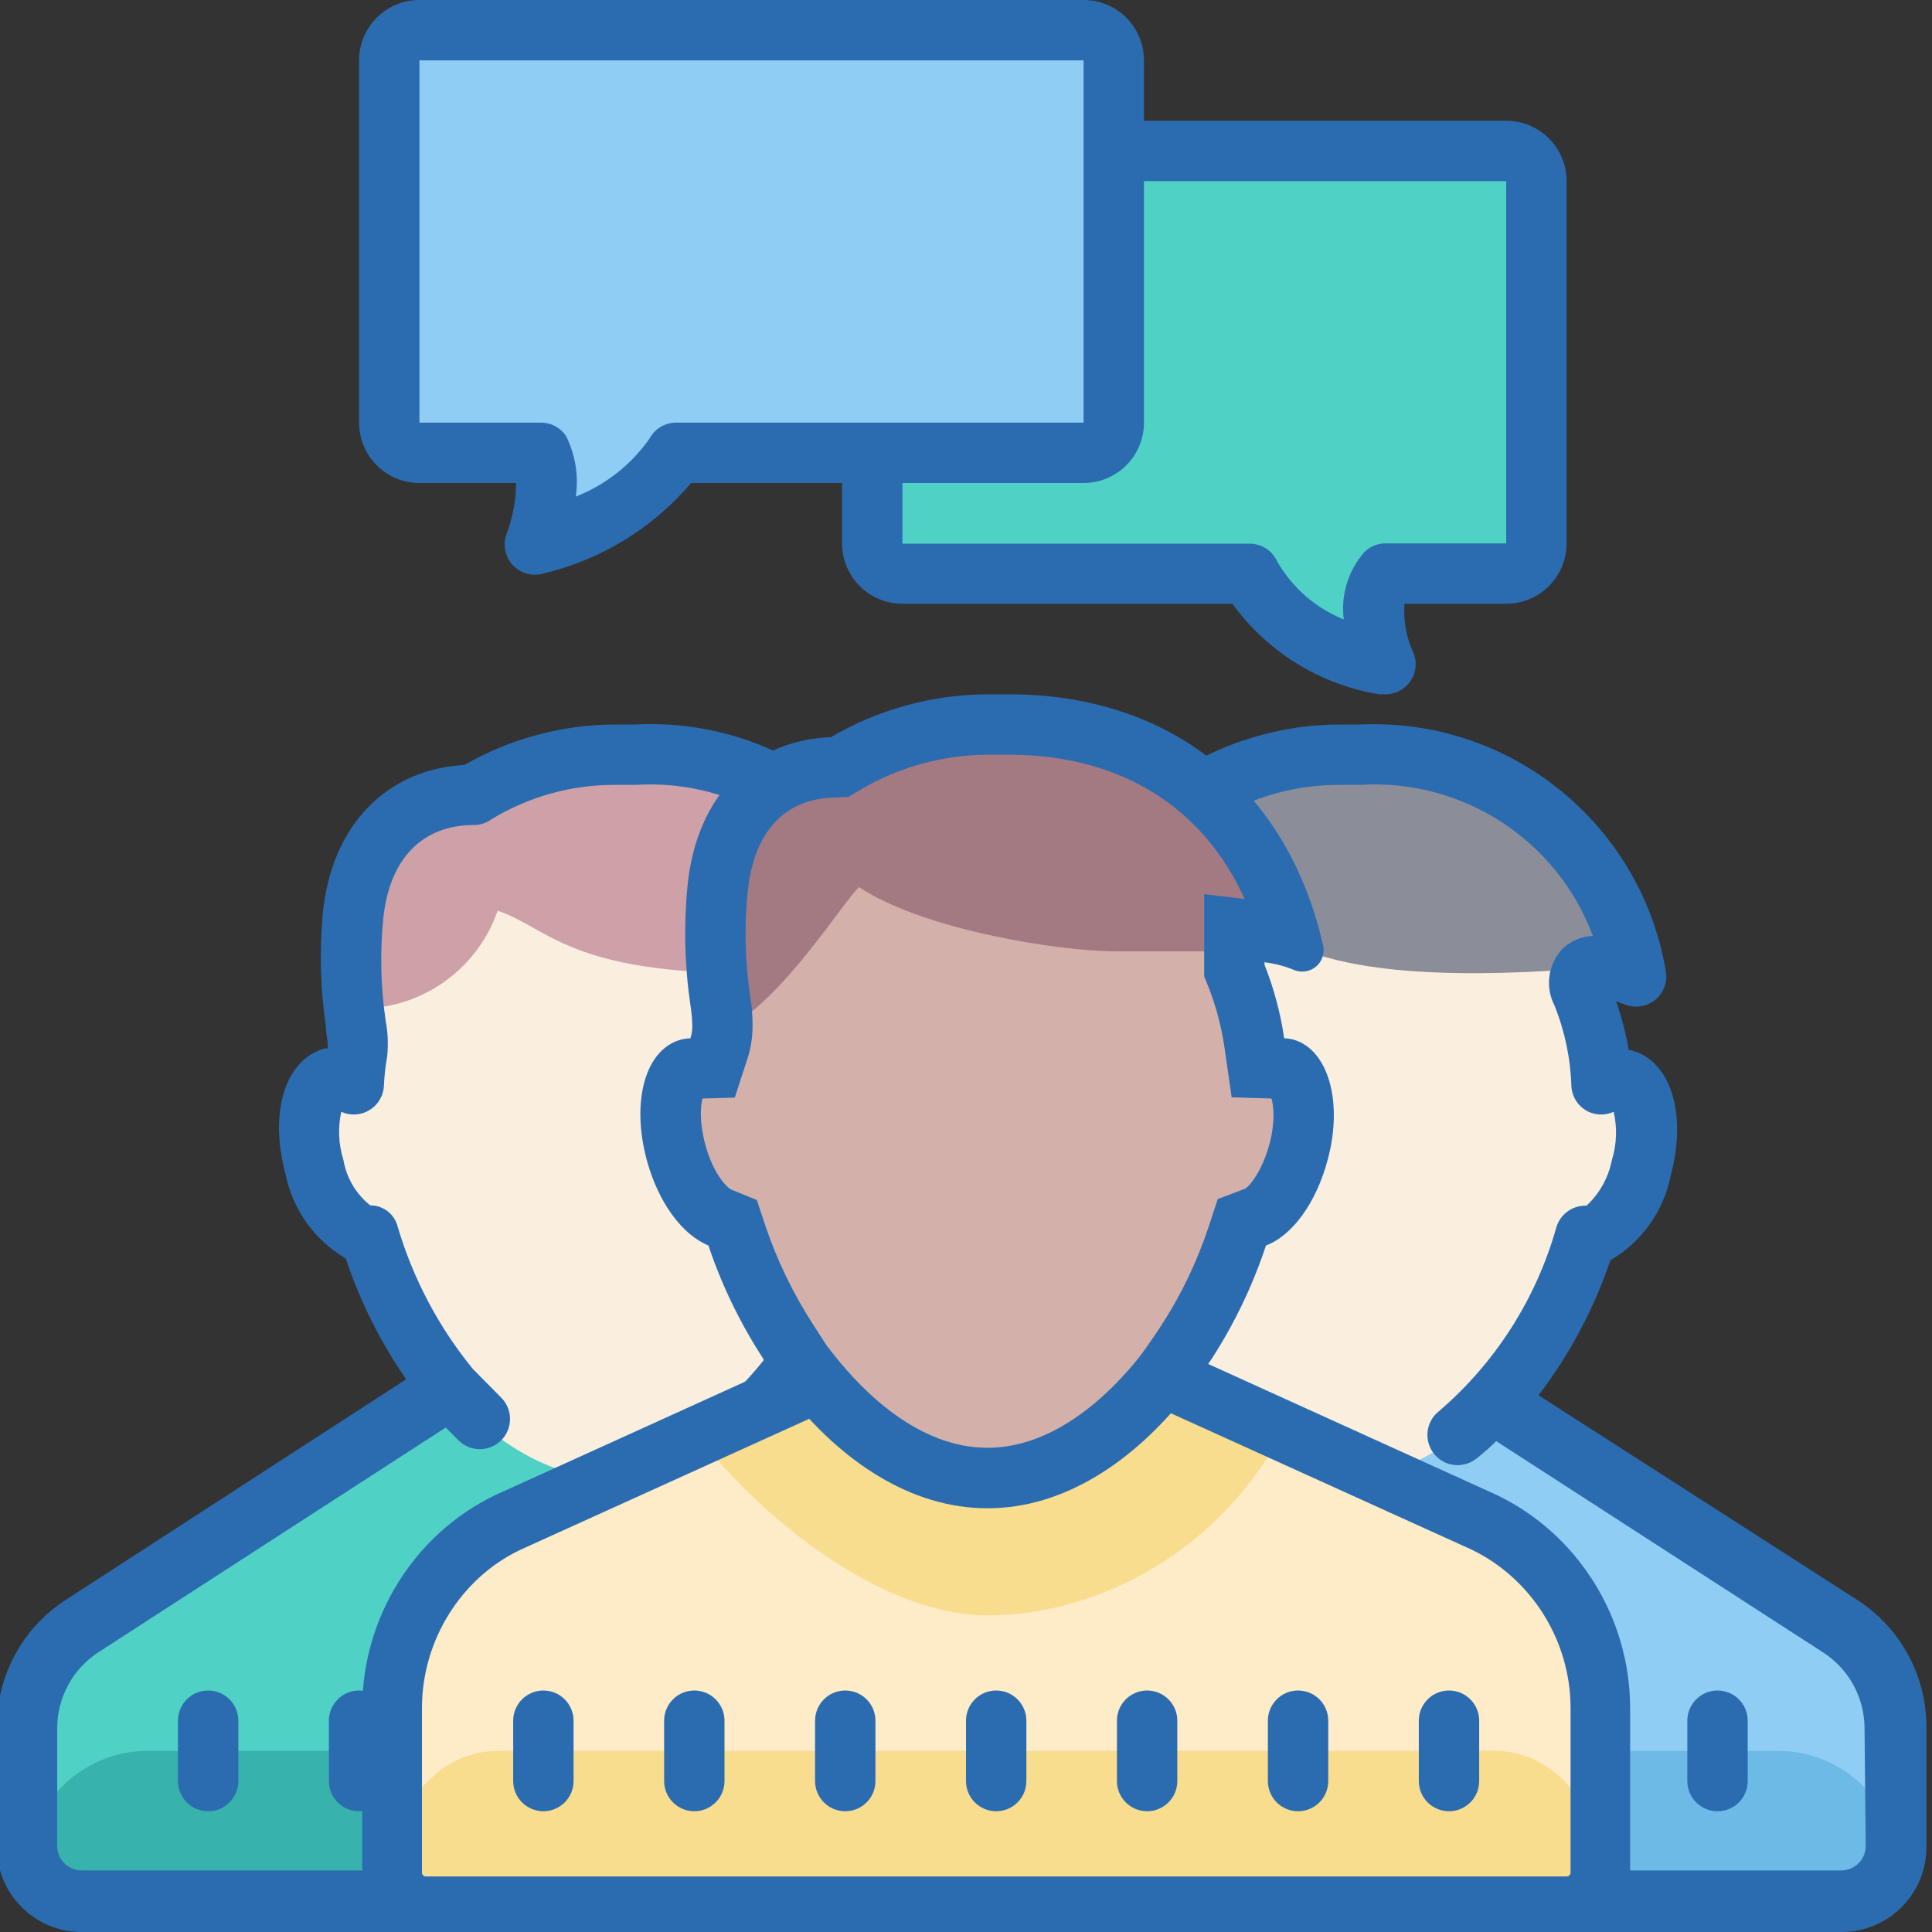
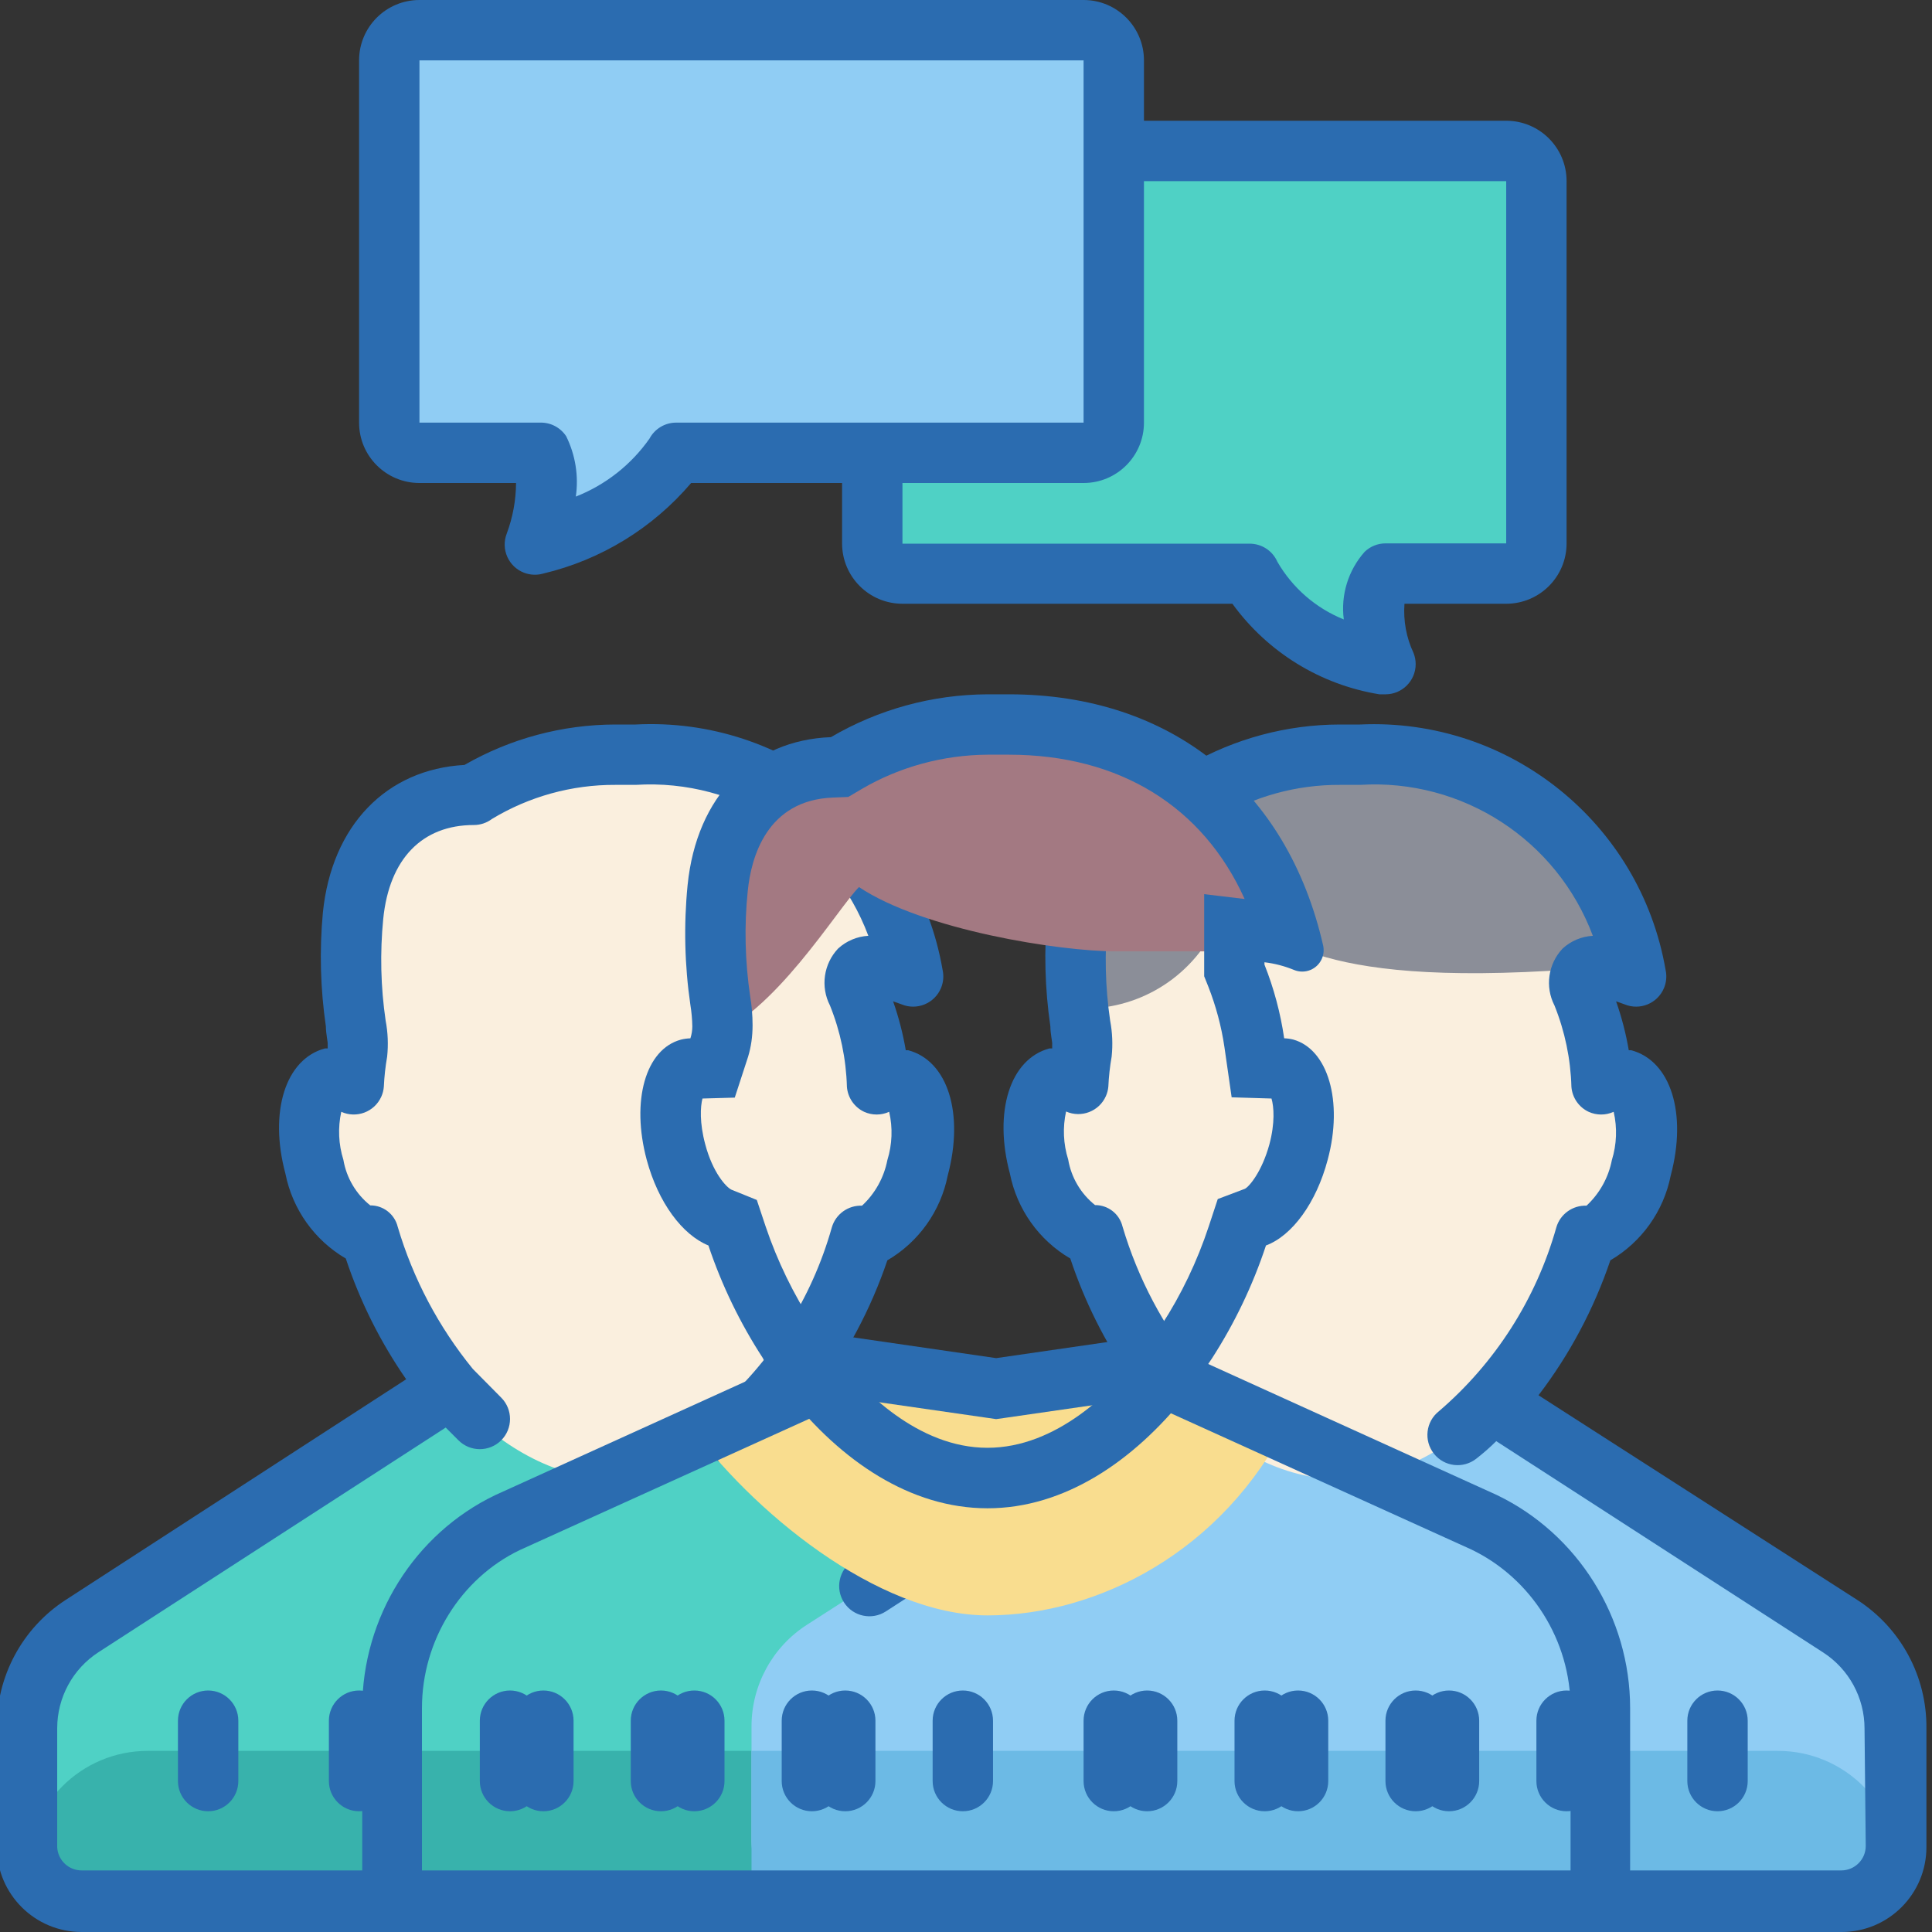
<svg xmlns="http://www.w3.org/2000/svg" viewBox="0 0 64 64">
  <rect x="0" y="0" width="64" height="64" fill="#333333" stroke="none" />
  <path fill="#4fd1c5" d="M14.245,46.43l-11.51,7.39c-1.148,0.736-1.841,2.006-1.84,3.37V61c0,1.105,0.895,2,2,2h33.92 c1.105,0,2-0.895,2-2v-3.75c0-1.358-0.689-2.623-1.83-3.36l-11.53-7.46" />
  <path fill="#38B2AC" d="M42.895,58h-38c-2.209,0-4,1.791-4,4l0,0c0,0.552,0.448,1,1,1h44c0.552,0,1-0.448,1-1l0,0 C46.895,59.791,45.104,58,42.895,58z" />
  <path fill="#90CDF4" d="M38.245,46.43l-11.51,7.39c-1.148,0.736-1.841,2.006-1.84,3.37V61c0,1.105,0.895,2,2,2h33.92 c1.105,0,2-0.895,2-2v-3.75c0-1.358-0.689-2.623-1.83-3.36l-11.53-7.46" />
  <path fill="#6cbae5" d="M58.895,58h-34v4c0,0.552,0.448,1,1,1h36c0.552,0,1-0.448,1-1l0,0 C62.895,59.791,61.104,58,58.895,58z" />
  <path fill="#faefde" d="M35.345,40.42L35.345,40.42c-0.22,0-0.92-0.55-1.28-1.85s0-2.18,0.13-2.22 c0,0,1.33-0.22,1.34-0.47c0.019-0.366,0.062-0.73,0.13-1.09c0.037-0.384,0.017-0.772-0.06-1.15 c-0.186-1.204-0.216-2.428-0.09-3.64c0.24-2.25,1.62-3.59,3.72-3.59c0.158,0,0.311-0.049,0.44-0.14 c1.431-0.838,3.061-1.277,4.72-1.27h0.74c4.49,0,7.73,2.19,9.06,6c-0.51-0.06-0.34,0.29-0.7,0.62s-1.25,0.47-0.91,1.34 c0.395,0.908,0.622,1.881,0.67,2.87c0,0.25,1.33-0.19,1.34-0.19c0.38,0.918,0.429,1.94,0.14,2.89 c-0.38,0.974-1.016,1.827-1.84,2.47c0,0-1.42,2.84-1.79,3.43C49.475,47,47.075,49,44.395,49c-3.83,0-7.1-4-8.34-8 C35.981,40.666,35.687,40.426,35.345,40.42z M11.345,40.42L11.345,40.42c-0.22,0-0.92-0.55-1.28-1.85s0-2.18,0.13-2.22 c0,0,1.33-0.22,1.34-0.47c0.019-0.366,0.062-0.73,0.13-1.09c0.037-0.384,0.017-0.772-0.06-1.15 c-0.186-1.204-0.216-2.428-0.09-3.64c0.24-2.25,1.62-3.59,3.72-3.59c0.158,0,0.311-0.049,0.44-0.14 c1.431-0.838,3.061-1.277,4.72-1.27h0.74c4.49,0,7.73,2.19,9.06,6c-0.51-0.06-0.34,0.29-0.7,0.62s-1.25,0.47-0.91,1.34 c0.395,0.908,0.622,1.881,0.67,2.87c0,0.25,1.33-0.19,1.34-0.19c0.38,0.918,0.429,1.94,0.14,2.89 c-0.38,0.974-1.016,1.827-1.84,2.47c0,0-1.42,2.84-1.79,3.43C25.475,47,23.075,49,20.395,49c-3.83,0-7.1-4-8.34-8 C11.981,40.666,11.687,40.426,11.345,40.42z" />
-   <path fill="#cda1a7" d="M12.255,33.4c1.93-0.13,3.596-1.402,4.23-3.23c1.94,0.65,2.58,2.58,11.63,1.94 c0.9-0.06,1,0.25,1.29,0s-0.47-1.3,0-1.25c-1.092-3.655-4.552-6.08-8.36-5.86h-0.68c-1.54-0.005-3.05,0.421-4.36,1.23 c-0.118,0.09-0.262,0.139-0.41,0.14c-1.93,0-3.21,1.3-3.43,3.48c-0.113,1.173-0.083,2.355,0.09,3.52L12.255,33.4z" />
  <path fill="#8b8e98" d="M36.255,33.4c1.93-0.13,3.596-1.402,4.23-3.23c1.94,0.65,2.58,2.58,11.63,1.94 c0.9-0.06,1,0.25,1.29,0s-0.47-1.3,0-1.25c-1.092-3.655-4.552-6.08-8.36-5.86h-0.68c-1.54-0.005-3.05,0.421-4.36,1.23 c-0.118,0.09-0.262,0.139-0.41,0.14c-1.93,0-3.21,1.3-3.43,3.48c-0.113,1.173-0.083,2.355,0.09,3.52V33.4z" />
  <path fill="#4fd1c5" d="M28.895,15v3c0,0.552,0.448,1,1,1h11.5c0,0,1,2.29,4.5,3c-0.87-2.17,0-3,0-3h4 c0.552,0,1-0.448,1-1V6c0-0.552-0.448-1-1-1h-13" />
  <path fill="#90CDF4" d="M35.895,15h-13.5c0,0-1,2-4.67,3c0.71-2.08,0.17-3,0.17-3h-4c-0.552,0-1-0.448-1-1V2 c0-0.552,0.448-1,1-1h22c0.552,0,1,0.448,1,1v12C36.895,14.552,36.447,15,35.895,15z" />
  <path fill="#2b6cb0" d="M61.525,53l-10.56-6.78c1.031-1.35,1.835-2.86,2.38-4.47c1.038-0.607,1.766-1.63,2-2.81 c0.55-2.06,0-3.8-1.31-4.15h-0.08c-0.094-0.551-0.235-1.093-0.42-1.62l0.28,0.1c0.51,0.212,1.095-0.03,1.307-0.54 c0.079-0.19,0.097-0.4,0.053-0.6c-0.842-4.874-5.18-8.358-10.12-8.13h-0.67c-1.755,0.003-3.479,0.465-5,1.34 c-2.58,0.14-4.4,2-4.69,4.9c-0.116,1.253-0.082,2.515,0.1,3.76c0,0.24,0.07,0.53,0.06,0.59v0.14h-0.09 c-1.31,0.35-1.86,2.1-1.31,4.15c0.234,1.18,0.962,2.203,2,2.81c0.473,1.422,1.146,2.769,2,4l-5.56,3.69l-4.88-3.16 c1.031-1.35,1.835-2.86,2.38-4.47c1.038-0.607,1.766-1.63,2-2.81c0.55-2.06,0-3.8-1.31-4.15h-0.08 c-0.094-0.551-0.235-1.093-0.42-1.62l0.28,0.1c0.51,0.212,1.095-0.03,1.307-0.54c0.079-0.19,0.097-0.4,0.053-0.6 c-0.844-4.893-5.211-8.384-10.17-8.13h-0.67c-1.755,0.003-3.479,0.465-5,1.34c-2.58,0.14-4.4,2-4.69,4.9 c-0.116,1.253-0.082,2.515,0.1,3.76c0,0.24,0.07,0.53,0.06,0.59v0.14h-0.09c-1.31,0.35-1.86,2.1-1.31,4.15 c0.234,1.18,0.962,2.203,2,2.81c0.473,1.422,1.146,2.769,2,4L2.175,53c-1.438,0.932-2.299,2.536-2.28,4.25v3.95 C-0.1,62.748,1.157,64,2.705,64h58.3c1.552,0,2.81-1.258,2.81-2.81v0v-3.94C63.831,55.534,62.967,53.93,61.525,53z M61.805,61.15c0,0.447-0.363,0.81-0.81,0.81h0H2.705c-0.432,0.001-0.789-0.338-0.81-0.77v-3.94c0-1.018,0.515-1.967,1.37-2.52 l11.5-7.44l0.42,0.42c0.389,0.392,1.023,0.394,1.415,0.005c0.392-0.389,0.394-1.023,0.005-1.415l-0.94-0.95 c-1.134-1.389-1.981-2.99-2.49-4.71c-0.102-0.419-0.479-0.713-0.91-0.71l0,0c-0.472-0.377-0.789-0.914-0.89-1.51 c-0.162-0.515-0.186-1.063-0.07-1.59c0.503,0.228,1.096,0.006,1.324-0.497c0.048-0.105,0.077-0.218,0.086-0.333 c0.015-0.335,0.052-0.669,0.11-1c0.041-0.397,0.025-0.798-0.05-1.19c-0.164-1.116-0.19-2.248-0.08-3.37c0.2-2,1.3-3.11,3-3.11 c0.216,0,0.427-0.07,0.6-0.2c1.233-0.746,2.649-1.137,4.09-1.13h0.67c3.39-0.211,6.52,1.819,7.71,5 c-0.372,0.02-0.725,0.169-1,0.42c-0.482,0.509-0.591,1.267-0.27,1.89c0.344,0.856,0.534,1.767,0.56,2.69 c0.027,0.359,0.244,0.676,0.57,0.83c0.264,0.12,0.566,0.12,0.83,0c0.122,0.529,0.101,1.081-0.06,1.6 c-0.113,0.58-0.407,1.108-0.84,1.51l0,0c-0.459-0.018-0.872,0.279-1,0.72c-0.667,2.369-2.021,4.488-3.89,6.09 c-0.434,0.342-0.507,0.971-0.165,1.405c0.342,0.434,0.971,0.507,1.405,0.165c0.23-0.18,0.45-0.37,0.66-0.58l4.4,2.85l-1.71,1.11 c-0.464,0.301-0.596,0.921-0.295,1.385c0.301,0.464,0.921,0.596,1.385,0.295l9.43-6.1l0.42,0.42 c0.389,0.392,1.023,0.394,1.415,0.005c0.392-0.389,0.394-1.023,0.005-1.415l-0.94-0.95c-1.134-1.389-1.981-2.99-2.49-4.71 c-0.102-0.419-0.479-0.713-0.91-0.71l0,0c-0.472-0.377-0.789-0.914-0.89-1.51c-0.162-0.515-0.186-1.063-0.07-1.59 c0.505,0.223,1.096-0.005,1.319-0.51c0.043-0.098,0.071-0.203,0.081-0.31c0.015-0.335,0.052-0.669,0.11-1 c0.041-0.397,0.025-0.798-0.05-1.19c-0.164-1.116-0.19-2.248-0.08-3.37c0.2-2,1.3-3.11,3-3.11c0.216,0,0.427-0.07,0.6-0.2 c1.233-0.746,2.649-1.137,4.09-1.13h0.67c3.39-0.211,6.52,1.819,7.71,5c-0.372,0.02-0.725,0.169-1,0.42 c-0.482,0.509-0.591,1.267-0.27,1.89c0.344,0.856,0.534,1.767,0.56,2.69c0.027,0.359,0.244,0.676,0.57,0.83 c0.264,0.12,0.566,0.12,0.83,0c0.122,0.529,0.101,1.081-0.06,1.6c-0.113,0.58-0.407,1.108-0.84,1.51l0,0 c-0.459-0.018-0.872,0.279-1,0.72c-0.667,2.369-2.021,4.488-3.89,6.09c-0.434,0.342-0.507,0.971-0.165,1.405 c0.342,0.434,0.971,0.507,1.405,0.165c0.23-0.18,0.45-0.37,0.66-0.58l10.83,7c0.855,0.553,1.37,1.502,1.37,2.52L61.805,61.15z" />
  <path fill="#2b6cb0" d="M41.895,56c-0.552,0-1,0.448-1,1v2c0,0.552,0.448,1,1,1s1-0.448,1-1v-2 C42.895,56.448,42.447,56,41.895,56z M46.895,56c-0.552,0-1,0.448-1,1v2c0,0.552,0.448,1,1,1s1-0.448,1-1v-2 C47.895,56.448,47.447,56,46.895,56z M51.895,56c-0.552,0-1,0.448-1,1v2c0,0.552,0.448,1,1,1s1-0.448,1-1v-2 C52.895,56.448,52.447,56,51.895,56z M56.895,56c-0.552,0-1,0.448-1,1v2c0,0.552,0.448,1,1,1s1-0.448,1-1v-2 C57.895,56.448,57.447,56,56.895,56z M36.895,56c-0.552,0-1,0.448-1,1v2c0,0.552,0.448,1,1,1s1-0.448,1-1v-2 C37.895,56.448,37.447,56,36.895,56z M31.895,56c-0.552,0-1,0.448-1,1v2c0,0.552,0.448,1,1,1c0.552,0,1-0.448,1-1v-2 C32.895,56.448,32.447,56,31.895,56z M26.895,56c-0.552,0-1,0.448-1,1v2c0,0.552,0.448,1,1,1s1-0.448,1-1v-2 C27.895,56.448,27.447,56,26.895,56z M21.895,56c-0.552,0-1,0.448-1,1v2c0,0.552,0.448,1,1,1s1-0.448,1-1v-2 C22.895,56.448,22.447,56,21.895,56z M16.895,56c-0.552,0-1,0.448-1,1v2c0,0.552,0.448,1,1,1s1-0.448,1-1v-2 C17.895,56.448,17.447,56,16.895,56z M11.895,56c-0.552,0-1,0.448-1,1v2c0,0.552,0.448,1,1,1s1-0.448,1-1v-2 C12.895,56.448,12.447,56,11.895,56z M6.895,56c-0.552,0-1,0.448-1,1v2c0,0.552,0.448,1,1,1s1-0.448,1-1v-2 C7.895,56.448,7.447,56,6.895,56z M13.895,16h3.2c-0.004,0.574-0.109,1.143-0.31,1.68c-0.198,0.515,0.059,1.094,0.574,1.292 c0.203,0.078,0.426,0.088,0.636,0.028c1.911-0.453,3.627-1.504,4.9-3h5v2c0,1.105,0.895,2,2,2h10.93 c1.163,1.604,2.914,2.683,4.87,3h0.2c0.552,0.001,1-0.447,1.001-0.999c0-0.127-0.024-0.253-0.071-0.371 c-0.239-0.508-0.342-1.07-0.3-1.63h3.37c1.105,0,2-0.895,2-2V6c0-1.105-0.895-2-2-2h-12V2c0-1.105-0.895-2-2-2h-22 c-1.105,0-2,0.895-2,2v12C11.895,15.105,12.79,16,13.895,16z M49.895,6v12h-4c-0.257,0.001-0.505,0.101-0.69,0.28 c-0.543,0.612-0.795,1.429-0.69,2.24c-0.926-0.373-1.701-1.046-2.2-1.91c-0.16-0.366-0.521-0.601-0.92-0.6h-11.5V16h6 c1.105,0,2-0.895,2-2V6H49.895z M13.895,2h22v12h-13.5c-0.369,0.001-0.707,0.205-0.88,0.53c-0.607,0.865-1.456,1.533-2.44,1.92 c0.098-0.684-0.014-1.381-0.32-2c-0.19-0.288-0.515-0.459-0.86-0.45h-4V2z" />
-   <path fill="#feebc8" d="M15.683,50.674l12.063-5.677l4.967,1.419l4.967-1.419l12.063,5.677 c2.176,0.851,3.548,3.666,3.548,6.003v5.35c0,0.784-0.635,1.419-1.419,1.419H13.554c-0.784,0-1.419-0.635-1.419-1.419v-5.35 C12.135,54.34,13.507,51.525,15.683,50.674z" />
  <path fill="#f9dd8f" d="M32.713,53.512c3.661,0,7.805-2.129,9.934-6.386l-4.967-2.129l-4.967,1.419l-4.257-1.419 l-5.677,2.129C24.855,50.018,29.051,53.512,32.713,53.512z" />
-   <path fill="#f9dd8f" d="M49.522,58H16.478C14.557,58,13,59.791,13,62l0,0c0,0.552,0.389,1,0.87,1H52.13 c0.48,0,0.87-0.448,0.87-1l0,0C53,59.791,51.443,58,49.522,58z" />
  <path fill="#2b6cb0" d="M51.9,64.155H14.1c-1.158,0-2.1-0.955-2.1-2.129v-5.444c0-3.001,1.728-5.77,4.404-7.054 l11.595-5.264L33,44.99l5.001-0.724l11.581,5.257c2.689,1.291,4.418,4.06,4.418,7.06v5.444C54,63.2,53.058,64.155,51.9,64.155z M48.742,51.33l-11.029-5l-4.429,0.64l-0.286,0.04l-0.276-0.04l-4.439-0.64l-11.069,5.02c-1.953,0.94-3.236,3-3.236,5.23v5.45 c0,0.07,0.059,0.13,0.118,0.13h37.803c0.069,0,0.128-0.06,0.128-0.13v-5.45C52.027,54.35,50.735,52.29,48.742,51.33z" />
-   <path fill="#d4b0aa" d="M41.881,35.497c-0.159-1.663-0.61-3.432-0.395-4.221c0.134-0.492-0.258-0.471,1.87,0.238 c-2.838-7.096-6.5-7.805-10.644-7.805c-2.406,0-4.195,0.414-5.677,1.419c-3.237,0-3.659,5.113-3.708,10.029 c-0.77-0.293-1.26,0.29-1.26,1.324c0,1.12,0.717,3.499,2.129,4.257c1.085,5.294,4.967,8.515,8.515,8.515 c3.548,0,7.096-3.548,8.515-8.515c1.575-0.67,2.129-3.092,2.129-4.257C43.356,35.257,42.864,34.731,41.881,35.497z" />
  <path fill="#a37982" d="M28.455,29.386c2.129,1.419,6.637,2.129,8.515,2.129c2.759,0,2.838,0,4.257,0 c0,0,1.419-0.71,2.129,0c-2.129-6.386-7.055-7.805-9.225-7.805h-2.838c-1.144,0-2.838,0.71-3.548,1.419 c-1.99-0.636-4.257,1.768-4.257,4.967v4.257C25.617,33.644,27.746,30.096,28.455,29.386z" />
  <path fill="#2b6cb0" d="M42.845,34.438c-0.1-0.026-0.202-0.04-0.305-0.043c-0.122-0.837-0.341-1.655-0.653-2.441v-0.078 c0.336,0.04,0.666,0.126,0.979,0.255c0.362,0.15,0.777-0.021,0.927-0.383c0.056-0.135,0.069-0.284,0.038-0.426 C42.647,26.129,38.787,23,33.422,23h-0.71c-1.824,0.008-3.613,0.497-5.187,1.419c-2.618,0.099-4.449,1.958-4.747,4.896 c-0.131,1.323-0.1,2.658,0.092,3.974c0.038,0.235,0.06,0.472,0.064,0.71c0,0.133-0.021,0.265-0.064,0.397 c-0.105,0.003-0.21,0.017-0.312,0.043c-1.171,0.312-1.66,2.022-1.135,3.981c0.383,1.419,1.178,2.484,2.044,2.838 c0.442,1.318,1.05,2.574,1.809,3.739l-0.002,0.001c0.216,0.437,0.839,1.191,0.839,1.191c1.746,2.207,4.045,3.775,6.599,3.775 c2.543,0,4.833-1.555,6.576-3.74c0.261-0.325,0.861-1.227,0.861-1.227c0.751-1.166,1.352-2.422,1.788-3.739 c0.873-0.326,1.668-1.419,2.044-2.838C44.506,36.468,43.981,34.758,42.845,34.438z M42.05,37.91c-0.25,0.91-0.67,1.4-0.81,1.47 l-0.9,0.34l-0.3,0.91c-0.38,1.15-0.91,2.26-1.56,3.26c-0.26,0.4-0.62,0.92-0.76,1.09c-0.89,1.11-2.72,2.98-5.01,2.98 c-2.3,0-4.14-1.89-5.06-3.05c-0.07-0.09-0.17-0.21-0.26-0.33l-0.44-0.68c-0.66-1.02-1.2-2.12-1.59-3.28l-0.29-0.87l-0.84-0.34 c-0.17-0.08-0.62-0.56-0.87-1.51c-0.19-0.71-0.16-1.24-0.09-1.51l1.07-0.03l0.44-1.35c0.1-0.33,0.15-0.67,0.15-1.05 c0-0.33-0.03-0.67-0.08-0.96c-0.17-1.15-0.2-2.33-0.08-3.48c0.11-1.12,0.63-3.02,2.83-3.1l0.5-0.02l0.44-0.26 c1.26-0.74,2.71-1.13,4.17-1.14h0.71c3.67,0,6.43,1.72,7.81,4.78l-1.34-0.16v2.72l0.14,0.35c0.25,0.64,0.43,1.31,0.53,1.99 l0.24,1.67l1.32,0.04C42.2,36.66,42.24,37.2,42.05,37.91z" />
  <path fill="#2b6cb0" d="M48,56c-0.552,0-1,0.448-1,1v2c0,0.552,0.448,1,1,1s1-0.448,1-1v-2C49,56.448,48.552,56,48,56z" />
  <path fill="#2b6cb0" d="M43,56c-0.552,0-1,0.448-1,1v2c0,0.552,0.448,1,1,1s1-0.448,1-1v-2C44,56.448,43.552,56,43,56z" />
  <path fill="#2b6cb0" d="M38,56c-0.552,0-1,0.448-1,1v2c0,0.552,0.448,1,1,1s1-0.448,1-1v-2C39,56.448,38.552,56,38,56z" />
-   <path fill="#2b6cb0" d="M33,56c-0.552,0-1,0.448-1,1v2c0,0.552,0.448,1,1,1s1-0.448,1-1v-2C34,56.448,33.552,56,33,56z" />
  <path fill="#2b6cb0" d="M28,56c-0.552,0-1,0.448-1,1v2c0,0.552,0.448,1,1,1s1-0.448,1-1v-2C29,56.448,28.552,56,28,56z" />
  <path fill="#2b6cb0" d="M23,56c-0.552,0-1,0.448-1,1v2c0,0.552,0.448,1,1,1s1-0.448,1-1v-2C24,56.448,23.552,56,23,56z" />
  <path fill="#2b6cb0" d="M18,56c-0.552,0-1,0.448-1,1v2c0,0.552,0.448,1,1,1s1-0.448,1-1v-2C19,56.448,18.552,56,18,56z" />
</svg>